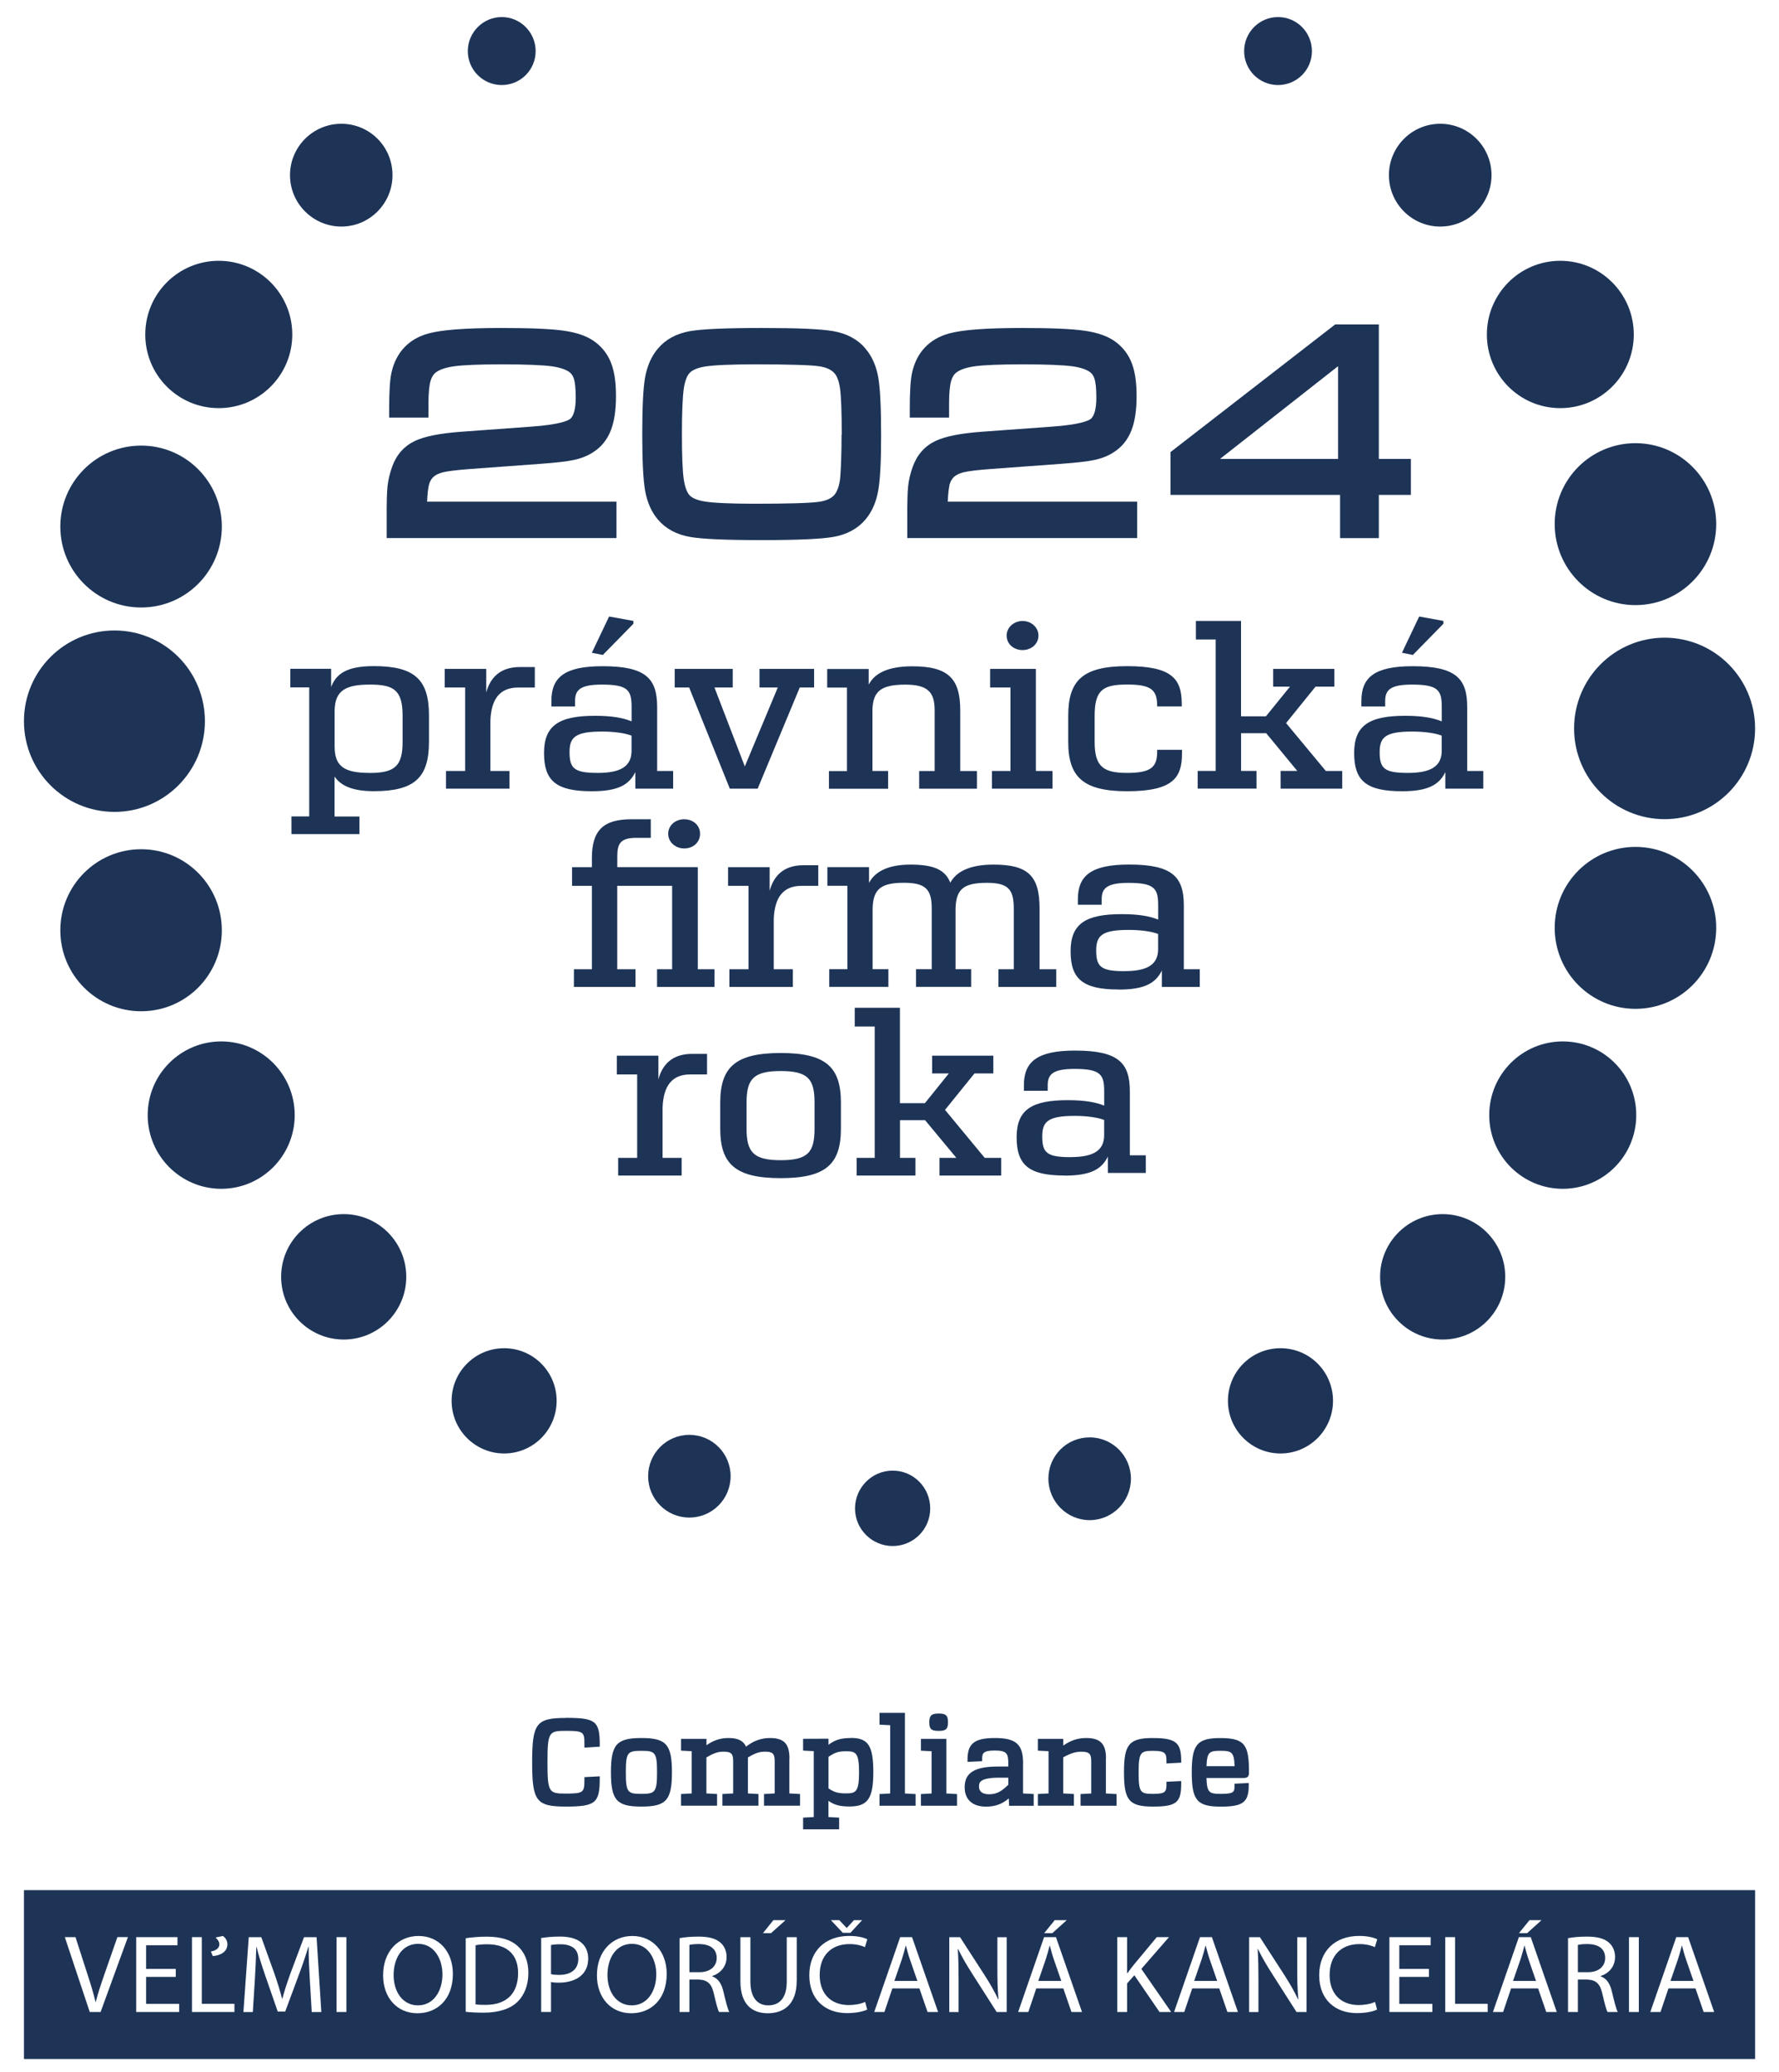
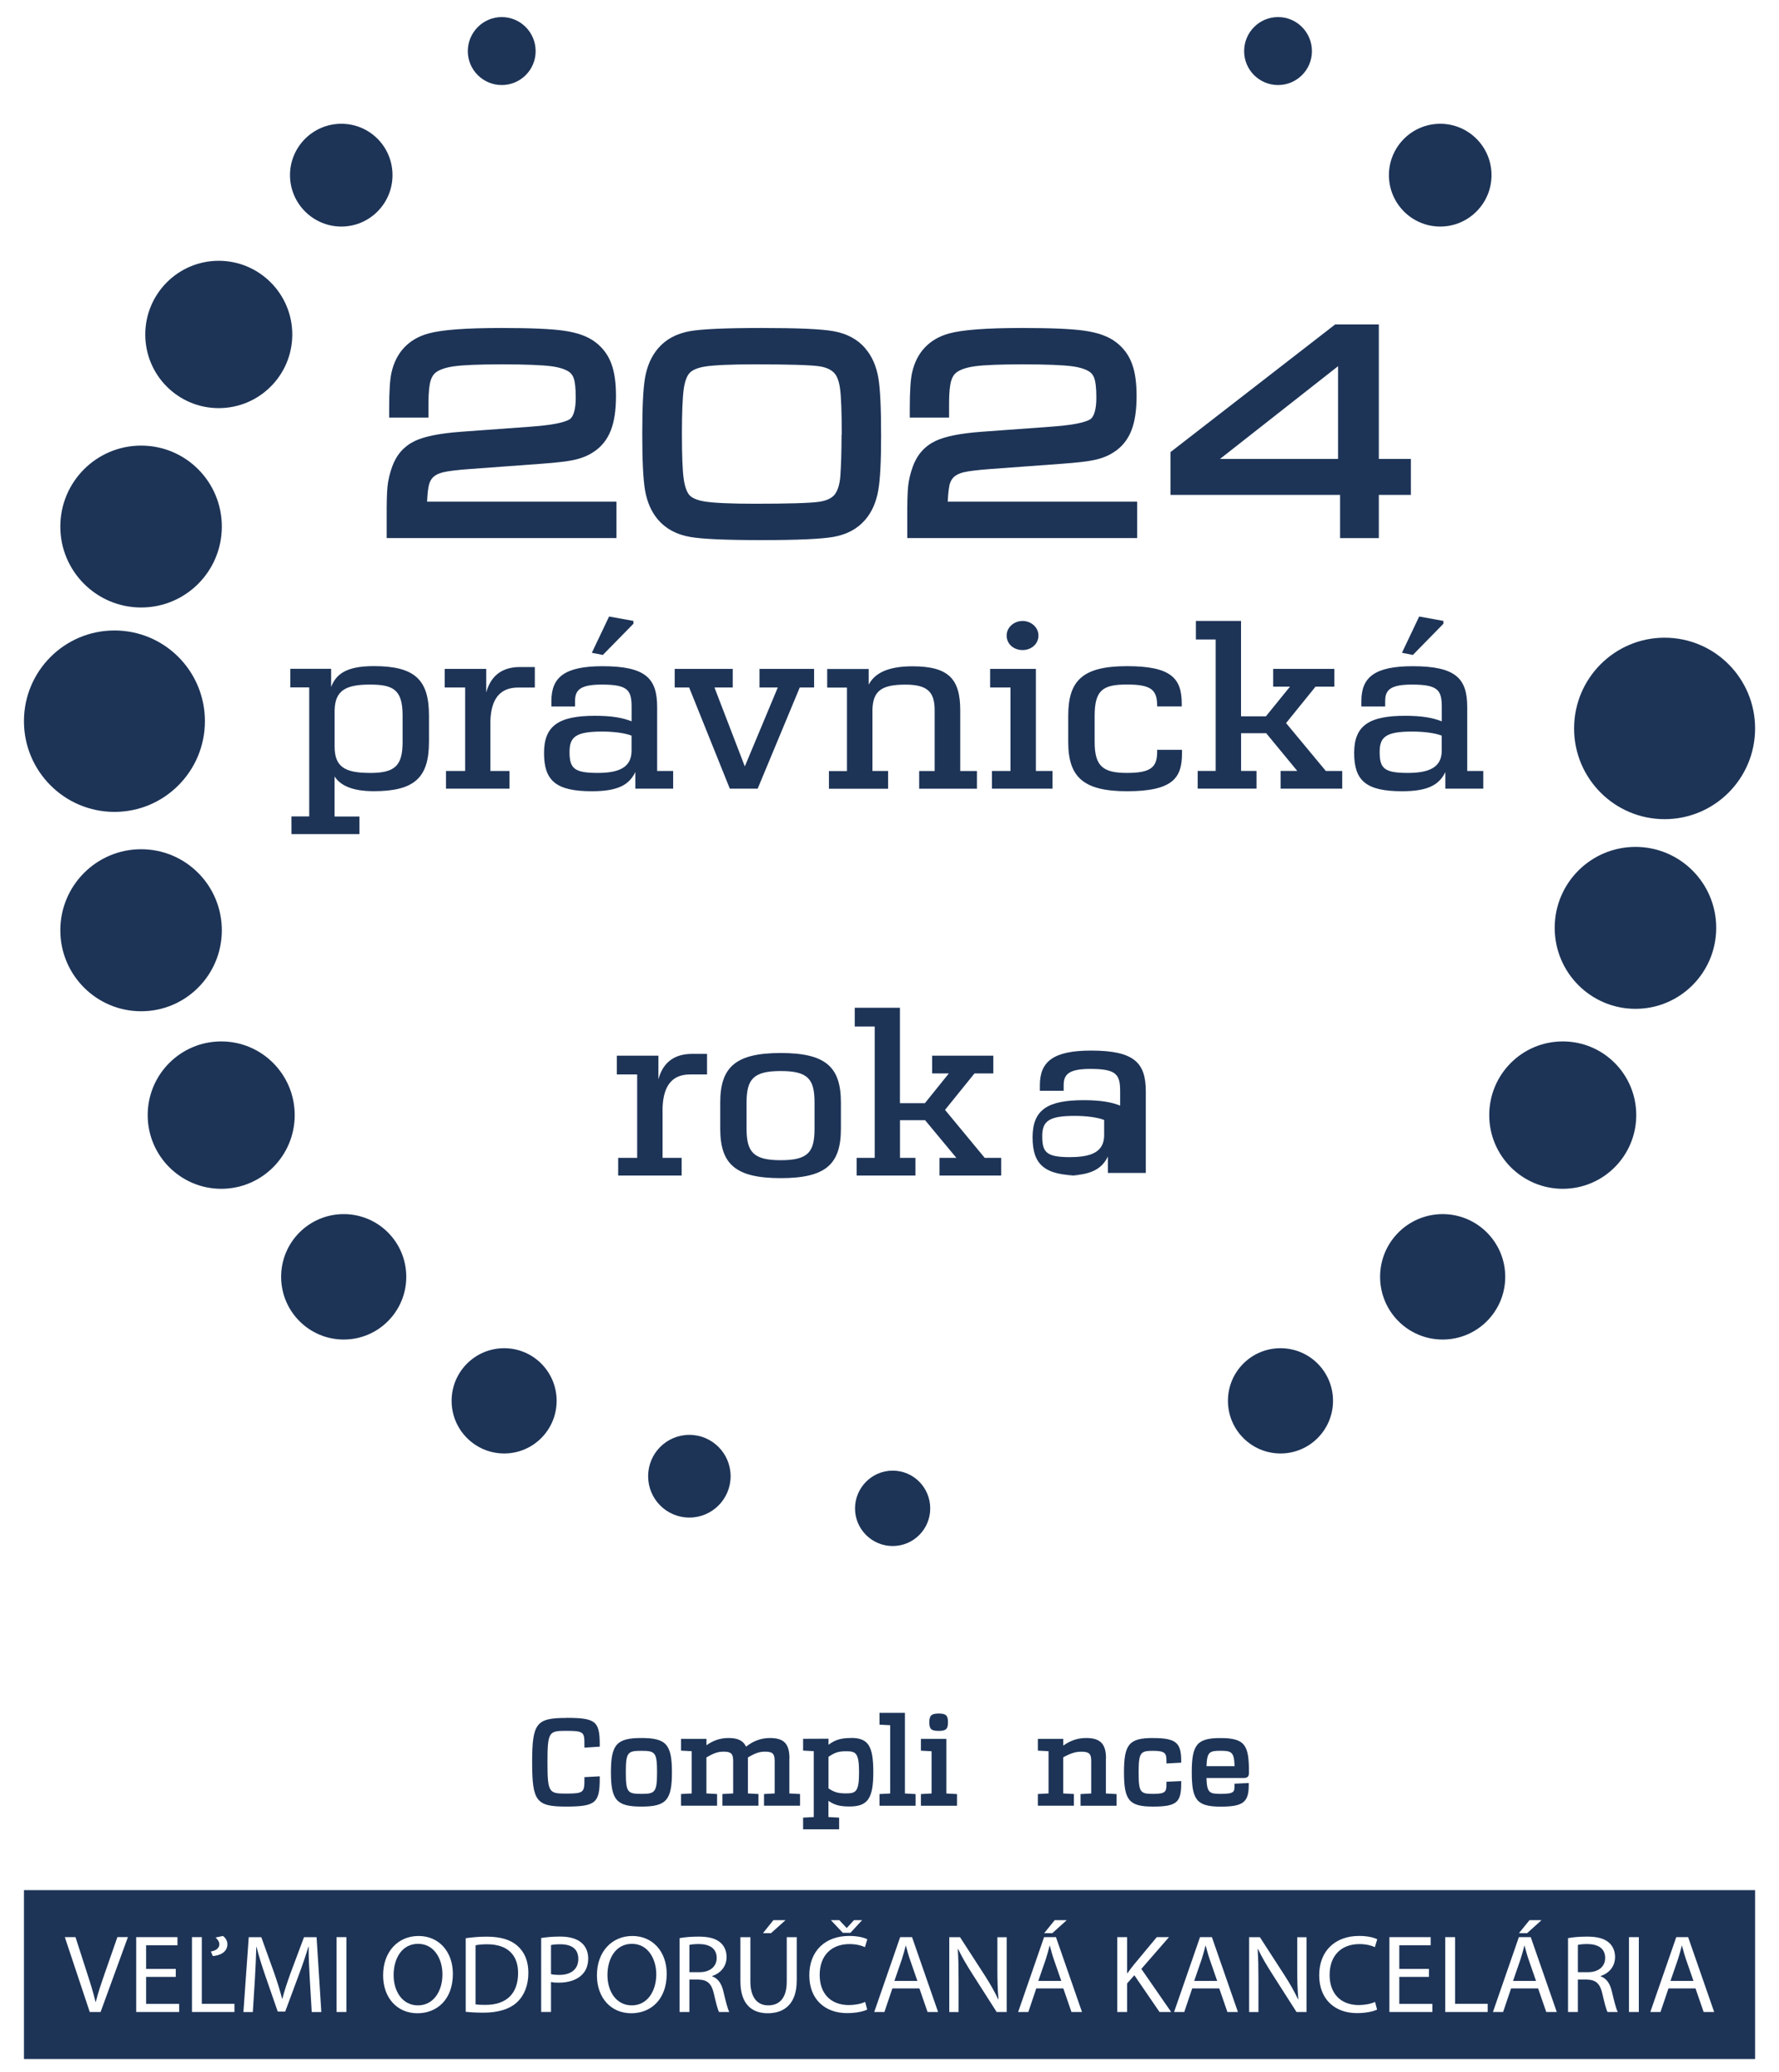
<svg xmlns="http://www.w3.org/2000/svg" id="Vrstva_1" data-name="Vrstva 1" viewBox="0 0 366.9 427.4">
  <defs>
    <style>
      .cls-1 {
        fill: none;
      }

      .cls-1, .cls-2 {
        stroke-width: 0px;
      }

      .cls-2 {
        fill: #1d3457;
      }
    </style>
  </defs>
  <rect class="cls-1" x="-29.7" y="-31.11" width="426.14" height="490.41" />
  <g>
    <path class="cls-2" d="M314.43,401.32h-.05c-.23.92-.49,1.86-.79,2.79l-1.54,4.47h4.74l-1.54-4.44c-.35-1.01-.58-1.92-.82-2.82Z" />
    <path class="cls-2" d="M216.52,401.32h-.05c-.23.92-.49,1.86-.79,2.79l-1.54,4.47h4.74l-1.54-4.44c-.35-1.01-.58-1.92-.82-2.82Z" />
    <path class="cls-2" d="M130.33,400.93c-3.36,0-5.05,3.05-5.05,6.44s1.82,6.25,5.02,6.25,5.05-2.91,5.05-6.41c0-3.07-1.64-6.28-5.02-6.28Z" />
    <path class="cls-2" d="M115.56,401.02c-.89,0-1.57.07-1.92.16v6c.44.11,1,.16,1.68.16,2.45,0,3.95-1.17,3.95-3.3s-1.47-3.02-3.72-3.02Z" />
    <path class="cls-2" d="M100.46,401.02c-1.05,0-1.85.09-2.38.21v12.18c.51.09,1.26.11,2.06.11,4.35,0,6.71-2.38,6.71-6.55.02-3.64-2.08-5.95-6.38-5.95Z" />
    <path class="cls-2" d="M186.84,401.32h-.05c-.23.92-.49,1.86-.79,2.79l-1.54,4.47h4.74l-1.54-4.44c-.35-1.01-.58-1.92-.82-2.82Z" />
    <path class="cls-2" d="M147.81,403.86c0-1.99-1.47-2.86-3.62-2.89-.98,0-1.68.09-2.01.18v5.63h2.08c2.17,0,3.55-1.17,3.55-2.93Z" />
    <path class="cls-2" d="M4.94,389.85v34.83h357.03v-34.83H4.94ZM315.44,396.05h2.48l-2.97,2.68h-1.68l2.17-2.68ZM217.52,396.05h2.48l-2.97,2.68h-1.68l2.17-2.68ZM173.1,396.05l1.5,1.6h.05l1.47-1.6h1.68l-2.41,2.61h-1.57l-2.45-2.61h1.73ZM159.5,396.05h2.5l-2.99,2.68h-1.66l2.15-2.68ZM44.45,399.63l1.52-.32c.47.3.93.94.93,1.69,0,1.67-1.59,2.36-3.01,2.45l-.4-.94c.89-.14,1.75-.6,1.75-1.49,0-.55-.4-1.05-.79-1.4ZM20.75,414.99h-2.24l-5.14-15.44h2.2l2.45,7.6c.68,2.08,1.26,3.96,1.68,5.77h.05c.44-1.79,1.1-3.73,1.8-5.75l2.66-7.63h2.17l-5.63,15.44ZM36.95,414.99h-8.86v-15.44h8.51v1.67h-6.47v4.88h6.12v1.65h-6.12v5.57h6.82v1.67ZM48.35,414.99h-8.76v-15.44h2.03v13.76h6.73v1.67ZM64.29,414.99l-.4-6.78c-.12-2.15-.26-4.74-.23-6.66h-.07c-.54,1.81-1.19,3.73-1.99,5.86l-2.78,7.49h-1.54l-2.55-7.35c-.75-2.18-1.38-4.17-1.82-6h-.05c-.05,1.92-.16,4.51-.3,6.83l-.42,6.62h-1.94l1.1-15.44h2.59l2.69,7.47c.65,1.9,1.19,3.6,1.59,5.2h.07c.4-1.56.96-3.25,1.66-5.2l2.8-7.47h2.59l.98,15.44h-1.99ZM71.44,414.99h-2.03v-15.44h2.03v15.44ZM86.09,415.25c-4.16,0-7.08-3.16-7.08-7.83,0-4.9,3.11-8.11,7.31-8.11s7.08,3.23,7.08,7.81c0,5.31-3.29,8.13-7.31,8.13ZM106.7,412.91c-1.47,1.44-3.9,2.22-6.96,2.22-1.45,0-2.66-.07-3.69-.18v-15.18c1.24-.18,2.71-.32,4.32-.32,2.92,0,5,.66,6.38,1.92,1.4,1.26,2.22,3.05,2.22,5.54s-.79,4.58-2.27,6ZM120.09,407.25c-1.07,1.12-2.83,1.69-4.81,1.69-.61,0-1.17-.02-1.64-.14v6.18h-2.03v-15.25c.98-.16,2.27-.3,3.9-.3,2.01,0,3.48.46,4.42,1.28.86.73,1.38,1.86,1.38,3.23s-.42,2.5-1.22,3.3ZM130.19,415.25c-4.16,0-7.08-3.16-7.08-7.83,0-4.9,3.11-8.11,7.31-8.11s7.08,3.23,7.08,7.81c0,5.31-3.29,8.13-7.31,8.13ZM148.3,414.99c-.26-.44-.61-1.76-1.05-3.69-.47-2.13-1.31-2.93-3.15-3h-1.92v6.69h-2.03v-15.23c1.03-.21,2.5-.32,3.9-.32,2.17,0,3.58.39,4.56,1.26.79.69,1.24,1.74,1.24,2.93,0,2.04-1.31,3.39-2.97,3.94v.07c1.22.41,1.94,1.51,2.31,3.11.51,2.15.89,3.64,1.22,4.24h-2.1ZM164.31,408.56c0,4.74-2.55,6.69-5.96,6.69-3.22,0-5.65-1.81-5.65-6.6v-9.09h2.06v9.14c0,3.46,1.57,4.92,3.67,4.92,2.34,0,3.83-1.51,3.83-4.92v-9.14h2.06v9ZM175.11,413.55c1.24,0,2.5-.25,3.32-.64l.42,1.58c-.75.37-2.24.73-4.16.73-4.44,0-7.78-2.75-7.78-7.81s3.34-8.11,8.22-8.11c1.96,0,3.2.41,3.74.69l-.49,1.63c-.77-.37-1.87-.64-3.18-.64-3.69,0-6.15,2.31-6.15,6.37,0,3.78,2.22,6.21,6.05,6.21ZM191.3,414.99l-1.68-4.86h-5.58l-1.64,4.86h-2.1l5.35-15.44h2.45l5.37,15.44h-2.17ZM207.61,414.99h-2.06l-5-7.83c-1.1-1.72-2.15-3.48-2.94-5.15l-.07.02c.12,1.95.16,3.8.16,6.37v6.6h-1.92v-15.44h2.22l5.05,7.81c1.17,1.81,2.08,3.44,2.83,5.02l.05-.02c-.19-2.06-.23-3.94-.23-6.34v-6.46h1.92v15.44ZM220.98,414.99l-1.68-4.86h-5.58l-1.64,4.86h-2.1l5.35-15.44h2.45l5.37,15.44h-2.17ZM239.14,414.99l-5.19-7.58-1.5,1.69v5.89h-2.03v-15.44h2.03v7.44h.07c.42-.6.84-1.14,1.24-1.65l4.81-5.79h2.52l-5.7,6.55,6.15,8.89h-2.41ZM253.14,414.99l-1.68-4.86h-5.58l-1.64,4.86h-2.1l5.35-15.44h2.45l5.37,15.44h-2.17ZM269.45,414.99h-2.06l-5-7.83c-1.1-1.72-2.15-3.48-2.94-5.15l-.07.02c.12,1.95.16,3.8.16,6.37v6.6h-1.92v-15.44h2.22l5.05,7.81c1.17,1.81,2.08,3.44,2.83,5.02l.05-.02c-.19-2.06-.23-3.94-.23-6.34v-6.46h1.92v15.44ZM280.27,413.55c1.24,0,2.5-.25,3.32-.64l.42,1.58c-.75.37-2.24.73-4.16.73-4.44,0-7.78-2.75-7.78-7.81s3.34-8.11,8.23-8.11c1.96,0,3.2.41,3.74.69l-.49,1.63c-.77-.37-1.87-.64-3.18-.64-3.69,0-6.15,2.31-6.15,6.37,0,3.78,2.22,6.21,6.05,6.21ZM295.41,414.99h-8.86v-15.44h8.51v1.67h-6.47v4.88h6.12v1.65h-6.12v5.57h6.82v1.67ZM306.82,414.99h-8.76v-15.44h2.03v13.76h6.73v1.67ZM318.9,414.99l-1.68-4.86h-5.58l-1.64,4.86h-2.1l5.35-15.44h2.45l5.37,15.44h-2.17ZM331.54,414.99c-.26-.44-.61-1.76-1.05-3.69-.47-2.13-1.31-2.93-3.15-3h-1.92v6.69h-2.03v-15.23c1.03-.21,2.5-.32,3.9-.32,2.17,0,3.58.39,4.56,1.26.79.69,1.24,1.74,1.24,2.93,0,2.04-1.31,3.39-2.97,3.94v.07c1.22.41,1.94,1.51,2.31,3.11.51,2.15.89,3.64,1.22,4.24h-2.1ZM337.99,414.99h-2.03v-15.44h2.03v15.44ZM351.36,414.99l-1.68-4.86h-5.58l-1.64,4.86h-2.1l5.35-15.44h2.45l5.37,15.44h-2.17Z" />
    <path class="cls-2" d="M331.05,403.86c0-1.99-1.47-2.86-3.62-2.89-.98,0-1.68.09-2.01.18v5.63h2.08c2.17,0,3.55-1.17,3.55-2.93Z" />
    <path class="cls-2" d="M346.9,401.32h-.05c-.23.92-.49,1.86-.79,2.79l-1.54,4.47h4.74l-1.54-4.44c-.35-1.01-.58-1.92-.82-2.82Z" />
    <path class="cls-2" d="M86.23,400.93c-3.36,0-5.05,3.05-5.05,6.44s1.82,6.25,5.02,6.25,5.05-2.91,5.05-6.41c0-3.07-1.64-6.28-5.02-6.28Z" />
    <path class="cls-2" d="M248.67,401.32h-.05c-.23.92-.49,1.86-.79,2.79l-1.54,4.47h4.74l-1.54-4.44c-.35-1.01-.58-1.92-.82-2.82Z" />
  </g>
  <g>
    <path class="cls-2" d="M191.85,311.13c0,4.28-3.46,7.75-7.74,7.75s-7.77-3.47-7.77-7.75,3.47-7.8,7.77-7.8,7.74,3.5,7.74,7.8" />
-     <path class="cls-2" d="M233.24,304.98c0,4.73-3.82,8.56-8.51,8.56s-8.51-3.83-8.51-8.56,3.8-8.51,8.51-8.51,8.51,3.83,8.51,8.51" />
    <path class="cls-2" d="M150.68,304.48c0,4.71-3.8,8.53-8.51,8.53s-8.5-3.82-8.5-8.53,3.79-8.53,8.5-8.53,8.51,3.82,8.51,8.53" />
    <path class="cls-2" d="M274.92,288.93c0,6-4.85,10.86-10.83,10.86s-10.84-4.86-10.84-10.86,4.84-10.85,10.84-10.85,10.83,4.85,10.83,10.85" />
    <path class="cls-2" d="M114.8,288.93c0,6-4.84,10.86-10.82,10.86s-10.84-4.86-10.84-10.86,4.86-10.85,10.84-10.85,10.82,4.85,10.82,10.85" />
    <path class="cls-2" d="M270.57,10.55c0,3.88-3.13,6.99-6.99,6.99s-6.99-3.12-6.99-6.99,3.12-7.03,6.99-7.03,6.99,3.14,6.99,7.03" />
    <path class="cls-2" d="M110.47,10.55c0,3.88-3.14,6.99-6.99,6.99s-7-3.12-7-6.99,3.15-7.03,7-7.03,6.99,3.14,6.99,7.03" />
    <path class="cls-2" d="M310.44,263.35c0,7.15-5.78,12.94-12.91,12.94s-12.9-5.79-12.9-12.94,5.79-12.93,12.9-12.93,12.91,5.78,12.91,12.93" />
    <path class="cls-2" d="M83.79,263.35c0,7.15-5.78,12.94-12.9,12.94s-12.91-5.79-12.91-12.94,5.78-12.93,12.91-12.93,12.9,5.78,12.9,12.93" />
    <path class="cls-2" d="M307.61,36.13c0,5.85-4.75,10.6-10.58,10.6s-10.58-4.75-10.58-10.6,4.74-10.6,10.58-10.6,10.58,4.73,10.58,10.6" />
    <path class="cls-2" d="M80.95,36.13c0,5.85-4.73,10.6-10.55,10.6s-10.59-4.75-10.59-10.6,4.74-10.6,10.59-10.6,10.55,4.73,10.55,10.6" />
    <path class="cls-2" d="M60.78,230c0,8.4-6.79,15.2-15.15,15.2s-15.17-6.8-15.17-15.2,6.8-15.2,15.17-15.2,15.15,6.81,15.15,15.2" />
    <path class="cls-2" d="M337.46,230c0,8.4-6.79,15.2-15.15,15.2s-15.17-6.8-15.17-15.2,6.78-15.2,15.17-15.2,15.15,6.81,15.15,15.2" />
    <path class="cls-2" d="M60.28,68.99c0,8.39-6.79,15.19-15.17,15.19s-15.15-6.8-15.15-15.19,6.79-15.2,15.15-15.2,15.17,6.81,15.17,15.2" />
-     <path class="cls-2" d="M336.95,68.99c0,8.39-6.78,15.19-15.16,15.19s-15.14-6.8-15.14-15.19,6.78-15.2,15.14-15.2,15.16,6.81,15.16,15.2" />
    <path class="cls-2" d="M353.95,191.37c0,9.24-7.45,16.71-16.65,16.71s-16.66-7.47-16.66-16.71,7.47-16.69,16.66-16.69,16.65,7.46,16.65,16.69" />
    <path class="cls-2" d="M45.75,191.88c0,9.23-7.44,16.7-16.64,16.7s-16.67-7.47-16.67-16.7,7.46-16.72,16.67-16.72,16.64,7.49,16.64,16.72" />
-     <path class="cls-2" d="M353.95,108.09c0,9.24-7.45,16.72-16.65,16.72s-16.66-7.48-16.66-16.72,7.47-16.68,16.66-16.68,16.65,7.49,16.65,16.68" />
    <path class="cls-2" d="M45.75,108.61c0,9.23-7.44,16.69-16.64,16.69s-16.67-7.46-16.67-16.69,7.46-16.7,16.67-16.7,16.64,7.47,16.64,16.7" />
    <path class="cls-2" d="M42.26,148.75c0,10.33-8.35,18.71-18.65,18.71s-18.67-8.37-18.67-18.71,8.36-18.71,18.67-18.71,18.65,8.36,18.65,18.71" />
    <path class="cls-2" d="M361.97,150.25c0,10.35-8.37,18.71-18.66,18.71s-18.67-8.36-18.67-18.71,8.37-18.72,18.67-18.72,18.66,8.37,18.66,18.72" />
  </g>
  <path class="cls-2" d="M193.75,242.47h12.73v-3.65h-3.39l-8.19-9.9,6.08-7.52h3.88v-3.66h-12.62v3.66h3.45l-4.94,6.14h-5.15v-19.68h-9.32v3.87h4.12v27.09h-3.73v3.65h12.13v-3.65h-3.19v-7.77h5.18l6.45,7.77h-3.48v3.65ZM161.02,239.3c-5.66,0-7.05-1.69-7.05-6.52v-5.34c0-4.85,1.39-6.53,7.05-6.53s6.97,1.68,6.97,6.53v5.34c0,4.83-1.29,6.52-6.97,6.52M161.02,243c9.35,0,12.41-2.91,12.41-10.22v-5.34c0-7.33-3.07-10.25-12.41-10.25s-12.48,2.92-12.48,10.25v5.34c0,7.31,3.11,10.22,12.48,10.22M140.58,242.47v-3.65h-3.93v-10.4c.17-4.31,1.83-6.81,5.69-6.81h3.48v-4.24h-3.09c-4.26,0-6.19,2.4-6.94,5.27v-4.9h-8.58v3.87h4.2v17.21h-3.92v3.65h13.09Z" />
-   <path class="cls-2" d="M231.92,200.31c-4.86,0-5.84-.88-5.84-4.29,0-3.08,1.25-4.22,6.69-4.22,2.42,0,4.7.3,6.08.84v3.31c-.1,3.17-2.47,4.35-6.94,4.35M230.67,204.11c5.33,0,7.66-1.28,8.95-3.94v3.39h7.82v-3.64h-3.29v-13.17c0-5.87-2.32-8.43-11.27-8.43-7.81,0-10.58,2.26-10.58,7.15v1.14h4.91v-1.14c0-2.23,1.04-3.37,5.51-3.37,5.4,0,6.14,1.15,6.14,4.65v2.92c-1.83-.73-4.09-1.12-7.53-1.12-7.41,0-10.53,1.96-10.53,7.64s2.44,7.9,9.88,7.9M205.93,203.56h11.91v-3.64h-3.44v-12.52c0-6.71-2.32-9.07-9.5-9.07-5,0-7.7,1.51-8.91,3.73-1.07-2.71-3.49-3.73-8.2-3.73s-7.39,1.51-8.56,3.77v-3.25h-8.59v3.85h4.12v17.21h-3.74v3.64h12.2v-3.64h-3.25v-12.58c.11-3.9,1.66-5.25,6.43-5.25,4.42,0,5.76,1.29,5.76,5.25v12.58h-3.24v3.64h11.37v-3.64h-3.22v-12.52c.11-4.01,1.67-5.3,6.47-5.3,4.32,0,5.54,1.29,5.54,5.25v12.58h-3.16v3.64ZM163.52,203.56v-3.64h-3.94v-10.39c.17-4.3,1.84-6.82,5.73-6.82h3.45v-4.25h-3.07c-4.27,0-6.19,2.42-6.96,5.28v-4.88h-8.57v3.85h4.21v17.21h-3.94v3.64h13.09ZM141.1,175c1.84,0,3.28-1.24,3.28-3.02s-1.44-3-3.28-3-3.29,1.28-3.29,3,1.51,3.02,3.29,3.02M118.36,203.56h12.7v-3.64h-3.76v-17.21h11.32v17.21h-3.11v3.64h11.85v-3.64h-3.44v-21.07h-16.61v-2.18c0-2.62.58-3.86,3.94-3.86h2.97v-3.83h-4c-5.76,0-8.15,2.26-8.15,8.01v1.87h-4.09v3.85h4.09v17.21h-3.7" />
  <path class="cls-2" d="M297.7,128.07l-5.01-.91-3.55,7.48,2.25.45,6.3-6.44v-.58ZM290.37,159.42c-4.86,0-5.83-.9-5.83-4.32,0-3.07,1.25-4.21,6.69-4.21,2.43,0,4.71.3,6.11.84v3.32c-.11,3.16-2.49,4.37-6.96,4.37M289.14,163.2c5.33,0,7.65-1.29,8.95-3.95v3.42h7.82v-3.65h-3.31v-13.17c0-5.88-2.31-8.44-11.25-8.44-7.82,0-10.58,2.27-10.58,7.16v1.14h4.91v-1.14c0-2.23,1.04-3.37,5.5-3.37,5.42,0,6.17,1.15,6.17,4.65v2.93c-1.85-.74-4.11-1.14-7.55-1.14-7.41,0-10.52,1.98-10.52,7.67s2.43,7.89,9.88,7.89M264.12,162.67h12.7v-3.65h-3.38l-8.2-9.88,6.08-7.52h3.88v-3.66h-12.62v3.66h3.47l-4.97,6.13h-5.13v-19.68h-9.31v3.83h4.08v27.11h-3.71v3.65h12.13v-3.65h-3.18v-7.78h5.18l6.41,7.78h-3.44v3.65ZM232.45,163.2c9.49,0,11.32-2.82,11.32-7.75v-.79h-5.12v.39c0,3.16-1.24,4.37-6.2,4.37s-6.69-1.35-6.69-6.39v-5.4c0-5.38,1.78-6.44,6.69-6.44s6.2,1.06,6.2,4.36v.15h5.07v-.55c0-5.19-2.1-7.75-11.27-7.75s-12.14,2.96-12.14,10.23v5.4c0,7.21,3.07,10.17,12.14,10.17M204.57,162.67h12.5v-3.65h-3.43v-21.06h-9.44v3.84h4.2v17.22h-3.82v3.65ZM210.9,134.08c1.76,0,3.27-1.22,3.27-3,0-1.68-1.5-3-3.27-3s-3.29,1.31-3.29,3c0,1.79,1.49,3,3.29,3M183.16,162.67v-3.65h-3.23v-12.71c.14-3.76,1.81-5.1,6.79-5.1,4.54,0,6.04,1.49,6.04,5.25v12.57h-3.19v3.65h11.91v-3.65h-3.44v-12.51c0-6.47-2.38-9.09-9.86-9.09-5.24,0-7.85,1.53-9.02,3.79v-3.24h-8.56v3.84h4.08v17.22h-3.72v3.65h12.19ZM150.52,162.67h5.74l8.68-20.87h2.96v-3.84h-11.26v3.84h3.77l-6.8,16.28-6.26-16.28h3.77v-3.84h-11.97v3.84h2.98l8.39,20.87ZM130.64,128.07l-5.02-.91-3.56,7.48,2.27.45,6.31-6.44v-.58ZM123.3,159.42c-4.86,0-5.84-.9-5.84-4.32,0-3.07,1.24-4.21,6.7-4.21,2.42,0,4.68.3,6.09.84v3.32c-.11,3.16-2.47,4.37-6.96,4.37M122.06,163.2c5.36,0,7.67-1.29,8.97-3.95v3.42h7.8v-3.65h-3.3v-13.17c0-5.88-2.29-8.44-11.26-8.44-7.82,0-10.55,2.27-10.55,7.16v1.14h4.88v-1.14c0-2.23,1.03-3.37,5.52-3.37,5.39,0,6.14,1.15,6.14,4.65v2.93c-1.82-.74-4.1-1.14-7.55-1.14-7.4,0-10.51,1.98-10.51,7.67s2.43,7.89,9.86,7.89M105.07,162.67v-3.65h-3.93v-10.39c.16-4.3,1.84-6.82,5.72-6.82h3.44v-4.23h-3.07c-4.25,0-6.19,2.4-6.95,5.26v-4.88h-8.56v3.84h4.21v17.22h-3.95v3.65h13.09ZM76.28,159.42c-5.24,0-7.27-1.3-7.27-5.46v-7.46c.1-4,2.16-5.3,7.27-5.3,4.85,0,6.75,1.06,6.75,6.38v5.46c0,4.92-1.58,6.39-6.75,6.39M60.11,172.04h14.02v-3.63h-5.13v-8.26c1.13,1.75,3.46,3.04,8.09,3.04,8.42,0,11.38-2.82,11.38-10.17v-5.46c0-7.37-2.92-10.17-11.38-10.17-5.72,0-7.79,1.68-8.8,4.31v-3.76h-8.41v3.84h3.89v26.61h-3.67" />
-   <path class="cls-2" d="M220.79,238.67c-4.86,0-5.84-.88-5.84-4.29,0-3.08,1.25-4.22,6.69-4.22,2.42,0,4.7.3,6.08.84v3.31c-.1,3.17-2.47,4.35-6.94,4.35M219.54,242.48c5.33,0,7.66-1.28,8.95-3.94v3.39h7.82v-3.64h-3.29v-13.17c0-5.87-2.32-8.43-11.27-8.43-7.81,0-10.58,2.26-10.58,7.15v1.14h4.91v-1.14c0-2.23,1.04-3.37,5.51-3.37,5.4,0,6.14,1.15,6.14,4.65v2.92c-1.83-.73-4.09-1.12-7.53-1.12-7.41,0-10.53,1.96-10.53,7.64s2.44,7.9,9.88,7.9" />
+   <path class="cls-2" d="M220.79,238.67c-4.86,0-5.84-.88-5.84-4.29,0-3.08,1.25-4.22,6.69-4.22,2.42,0,4.7.3,6.08.84v3.31c-.1,3.17-2.47,4.35-6.94,4.35M219.54,242.48c5.33,0,7.66-1.28,8.95-3.94v3.39h7.82v-3.64v-13.17c0-5.87-2.32-8.43-11.27-8.43-7.81,0-10.58,2.26-10.58,7.15v1.14h4.91v-1.14c0-2.23,1.04-3.37,5.51-3.37,5.4,0,6.14,1.15,6.14,4.65v2.92c-1.83-.73-4.09-1.12-7.53-1.12-7.41,0-10.53,1.96-10.53,7.64s2.44,7.9,9.88,7.9" />
  <g>
    <path class="cls-2" d="M116.72,354.34c-6.13,0-6.97,1.11-6.97,9.14s.85,9.14,6.97,9.14,6.97-.76,6.97-5.78v-.46l-3.16.17v.41c0,2.73-.11,2.98-3.81,2.98-3.49,0-3.81-.18-3.81-6.47s.32-6.47,3.81-6.47c3.81,0,3.81.28,3.81,3v.46l3.16-.2v-.41c0-4.86-.85-5.53-6.97-5.53Z" />
    <path class="cls-2" d="M132.29,358.48c-5.11,0-6.29,1.32-6.29,7.07s1.18,7.07,6.29,7.07,6.29-1.32,6.29-7.07-1.18-7.07-6.29-7.07ZM132.29,370c-2.82,0-3.22-.27-3.22-4.44s.4-4.44,3.22-4.44,3.22.3,3.22,4.44-.45,4.44-3.22,4.44Z" />
    <path class="cls-2" d="M162.82,362.72c0-3.05-1.13-4.24-4.02-4.24-1.8,0-3.39.57-4.94,1.78-.71-1.56-2.28-1.78-3.62-1.78-1.65,0-3.08.46-4.54,1.49v-1.32h-5.24v2.43l2.2.12v8.71l-2.2.12v2.41h7.43v-2.41l-2.2-.12v-7.42c1.53-.91,2.41-1.2,3.54-1.2,1.55,0,1.98.42,1.98,1.93v6.69l-2.22.12v2.41h7.43v-2.41l-2.17-.12v-7.42c1.54-.92,2.4-1.2,3.54-1.2,1.55,0,1.98.42,1.98,1.93v6.69l-2.2.12v2.41h7.43v-2.41l-2.2-.12v-7.2Z" />
    <path class="cls-2" d="M175.51,358.48c-2.03,0-3.24.34-4.64,1.39v-1.25l-5.24.02v2.43l2.2.12v13.59l-2.2.12v2.41h7.43v-2.41l-2.2-.12v-3.35c1.23.88,2.38,1.17,4.35,1.17,3.75,0,4.9-1.65,4.9-7.07s-1.03-7.07-4.61-7.07ZM170.87,362.35c1.31-.85,1.93-1.14,3.66-1.14,1.99,0,2.64.34,2.64,4.37s-.69,4.32-2.69,4.32c-1.76,0-2.45-.28-3.61-1.02v-6.53Z" />
    <polygon class="cls-2" points="186.63 353.29 181.39 353.29 181.39 355.72 183.59 355.84 183.59 369.92 181.39 370.04 181.39 372.45 188.83 372.45 188.83 370.04 186.63 369.92 186.63 353.29" />
    <polygon class="cls-2" points="195.17 358.65 189.93 358.65 189.93 361.09 192.13 361.21 192.13 369.92 189.93 370.04 189.93 372.45 197.37 372.45 197.37 370.04 195.17 369.92 195.17 358.65" />
    <path class="cls-2" d="M193.61,357.01c1.49,0,1.9-.38,1.9-1.78s-.41-1.8-1.9-1.8-1.95.39-1.95,1.8.4,1.78,1.95,1.78Z" />
-     <path class="cls-2" d="M211,363.65c0-3.86-1.46-5.17-5.8-5.17s-5.66,1.21-5.66,4.46v.46l3.02-.14v-.42c0-1.14.12-1.78,2.56-1.78s2.83.53,2.83,2.64v.66h-2.1c-4.84,0-6.9,1.28-6.9,4.27,0,2.54,1.6,4,4.39,4,1.87,0,3.26-.48,4.71-1.69l.07,1.52h5.07v-2.43l-2.2-.12v-6.25ZM207.96,366.65v1.46c-1.51,1.48-2.5,1.97-4,1.97-1.32,0-2.05-.56-2.05-1.56,0-.78,0-1.86,4.2-1.86h1.86Z" />
    <path class="cls-2" d="M228.1,362.65c0-2.96-1.18-4.17-4.07-4.17-1.73,0-3.22.48-4.74,1.56v-1.39h-5.24v2.43l2.2.12v8.71l-2.2.12v2.41h7.43v-2.41l-2.2-.12v-7.45c1.6-.87,2.57-1.16,3.74-1.16,1.57,0,2.03.42,2.03,1.86v6.76l-2.2.12v2.41h7.43v-2.41l-2.2-.12v-7.27Z" />
    <path class="cls-2" d="M237.81,358.48c-4.93,0-6,1.26-6,7.07s1.07,7.07,6,7.07,5.8-.9,5.8-4.8v-.46l-3.04.14v.42c0,1.61-.12,2.08-2.76,2.08s-2.98-.3-2.98-4.44.41-4.44,2.98-4.44,2.76.55,2.76,2.15v.46l3.04-.17v-.41c0-3.74-1.14-4.66-5.8-4.66Z" />
    <path class="cls-2" d="M254.6,368.31c0,1.23,0,1.69-2.81,1.69-2.39,0-2.87-.23-2.97-3.28h7.73c.73,0,1.04-.33,1.04-1.09,0-5.62-.73-7.14-5.88-7.14-4.82,0-5.92,1.32-5.92,7.07s1.07,7.07,6,7.07c4.57,0,5.75-.91,5.75-4.41v-.46l-2.94.14v.42ZM251.72,361.11c2.28,0,2.81.26,2.9,3.18h-5.79c.1-2.93.6-3.18,2.89-3.18Z" />
  </g>
  <g>
    <path class="cls-2" d="M88.42,100.18c.18-.78.49-1.36.93-1.78.47-.44,1.14-.77,1.99-.98,1.06-.26,2.98-.49,5.7-.69l14.54-1.07c3.05-.22,5.23-.47,6.67-.77,1.56-.32,2.92-.86,4.01-1.57,1.71-1.07,2.96-2.6,3.72-4.56.71-1.83,1.06-4.15,1.06-7.09,0-2.71-.3-4.87-.93-6.59-.66-1.83-1.78-3.34-3.31-4.5-1.57-1.2-3.72-1.98-6.58-2.38-2.64-.37-6.82-.55-12.77-.55-7.37,0-12.31.37-15.08,1.13-4.07,1.11-6.71,3.91-7.63,8.08-.32,1.39-.48,3.86-.48,7.53v1.74h8.11v-3.07c0-2.04.15-3.57.44-4.55.23-.77.6-1.34,1.13-1.73.82-.6,2.1-1.01,3.8-1.24,1.92-.26,5.2-.39,9.77-.39,4.85,0,8.3.14,10.26.4,1.7.23,2.99.67,3.74,1.26.41.33.7.8.88,1.42.16.56.35,1.67.35,3.78,0,2.3-.43,3.87-1.2,4.43-.46.33-2.14,1.14-7.88,1.55l-14.66,1.07c-4.36.33-7.45.95-9.45,1.9-2.2,1.05-3.77,2.81-4.66,5.26-.51,1.42-.83,2.79-.97,4.09-.13,1.24-.19,3.38-.17,6.53v4.14h47.39v-7.5h-39.06c.08-1.8.23-2.78.35-3.31Z" />
    <path class="cls-2" d="M178.48,71.87c-1.59-1.87-3.81-3.07-6.59-3.56-2.5-.45-7.35-.66-14.8-.66s-12.37.22-14.85.66c-2.75.5-4.95,1.69-6.53,3.56-1.36,1.59-2.26,3.63-2.68,6.07-.39,2.26-.57,6.05-.57,11.6s.19,9.31.57,11.57c.42,2.44,1.32,4.49,2.67,6.07,1.59,1.87,3.81,3.07,6.59,3.56,2.51.45,7.35.66,14.8.66s12.29-.22,14.8-.66c2.78-.49,4.99-1.69,6.58-3.56,1.34-1.56,2.23-3.59,2.66-6.02.4-2.25.59-5.94.59-11.27,0-5.74-.18-9.63-.56-11.89-.41-2.46-1.31-4.52-2.69-6.12ZM173.56,89.68c0,3.35-.09,6.24-.25,8.56-.14,1.73-.56,3.02-1.21,3.82-.63.75-1.73,1.24-3.25,1.45-1.89.26-6.32.39-13.16.39-5.03,0-8.53-.16-10.4-.47-1.52-.25-2.62-.73-3.14-1.35-.54-.66-.93-1.8-1.14-3.29-.25-1.75-.37-4.87-.37-9.25s.13-7.53.37-9.28c.21-1.49.6-2.61,1.14-3.25.54-.65,1.63-1.13,3.15-1.39,1.87-.31,5.37-.47,10.4-.47,6.9,0,11.34.13,13.19.39,1.49.21,2.58.71,3.24,1.48.55.64.92,1.7,1.12,3.14.23,1.7.35,4.9.35,9.52Z" />
    <path class="cls-2" d="M195.78,100.18c.18-.78.49-1.36.93-1.78.47-.44,1.14-.77,1.99-.98,1.06-.26,2.98-.49,5.7-.69l14.54-1.07c3.05-.22,5.23-.47,6.68-.77,1.56-.32,2.92-.86,4.01-1.57,1.71-1.07,2.96-2.6,3.72-4.56.71-1.83,1.06-4.15,1.06-7.09,0-2.71-.3-4.87-.93-6.59-.66-1.83-1.78-3.34-3.31-4.5-1.57-1.2-3.72-1.98-6.58-2.38-2.64-.37-6.82-.55-12.77-.55-7.37,0-12.31.37-15.08,1.13-4.07,1.11-6.71,3.91-7.63,8.08-.32,1.39-.48,3.86-.48,7.53v1.74h8.11v-3.07c0-2.04.15-3.57.44-4.55.23-.77.6-1.34,1.13-1.73.82-.59,2.1-1.01,3.8-1.24,1.92-.26,5.2-.39,9.77-.39,4.85,0,8.3.14,10.26.4,1.7.23,2.99.67,3.74,1.26.41.33.7.8.88,1.42.16.56.35,1.66.35,3.78,0,2.3-.43,3.87-1.2,4.43-.46.33-2.14,1.14-7.88,1.55l-14.66,1.07c-4.36.33-7.45.95-9.45,1.9-2.2,1.05-3.77,2.82-4.66,5.26-.51,1.42-.84,2.79-.97,4.09-.13,1.24-.19,3.38-.17,6.53v4.14h47.4v-7.5h-39.06c.08-1.8.23-2.78.35-3.31Z" />
    <path class="cls-2" d="M284.37,94.66v-27.74h-9.01l-33.96,26.33v8.83h34.98v8.91h7.99v-8.91h6.61v-7.42h-6.61ZM251.61,94.66l24.35-19.13v19.13h-24.35Z" />
  </g>
</svg>